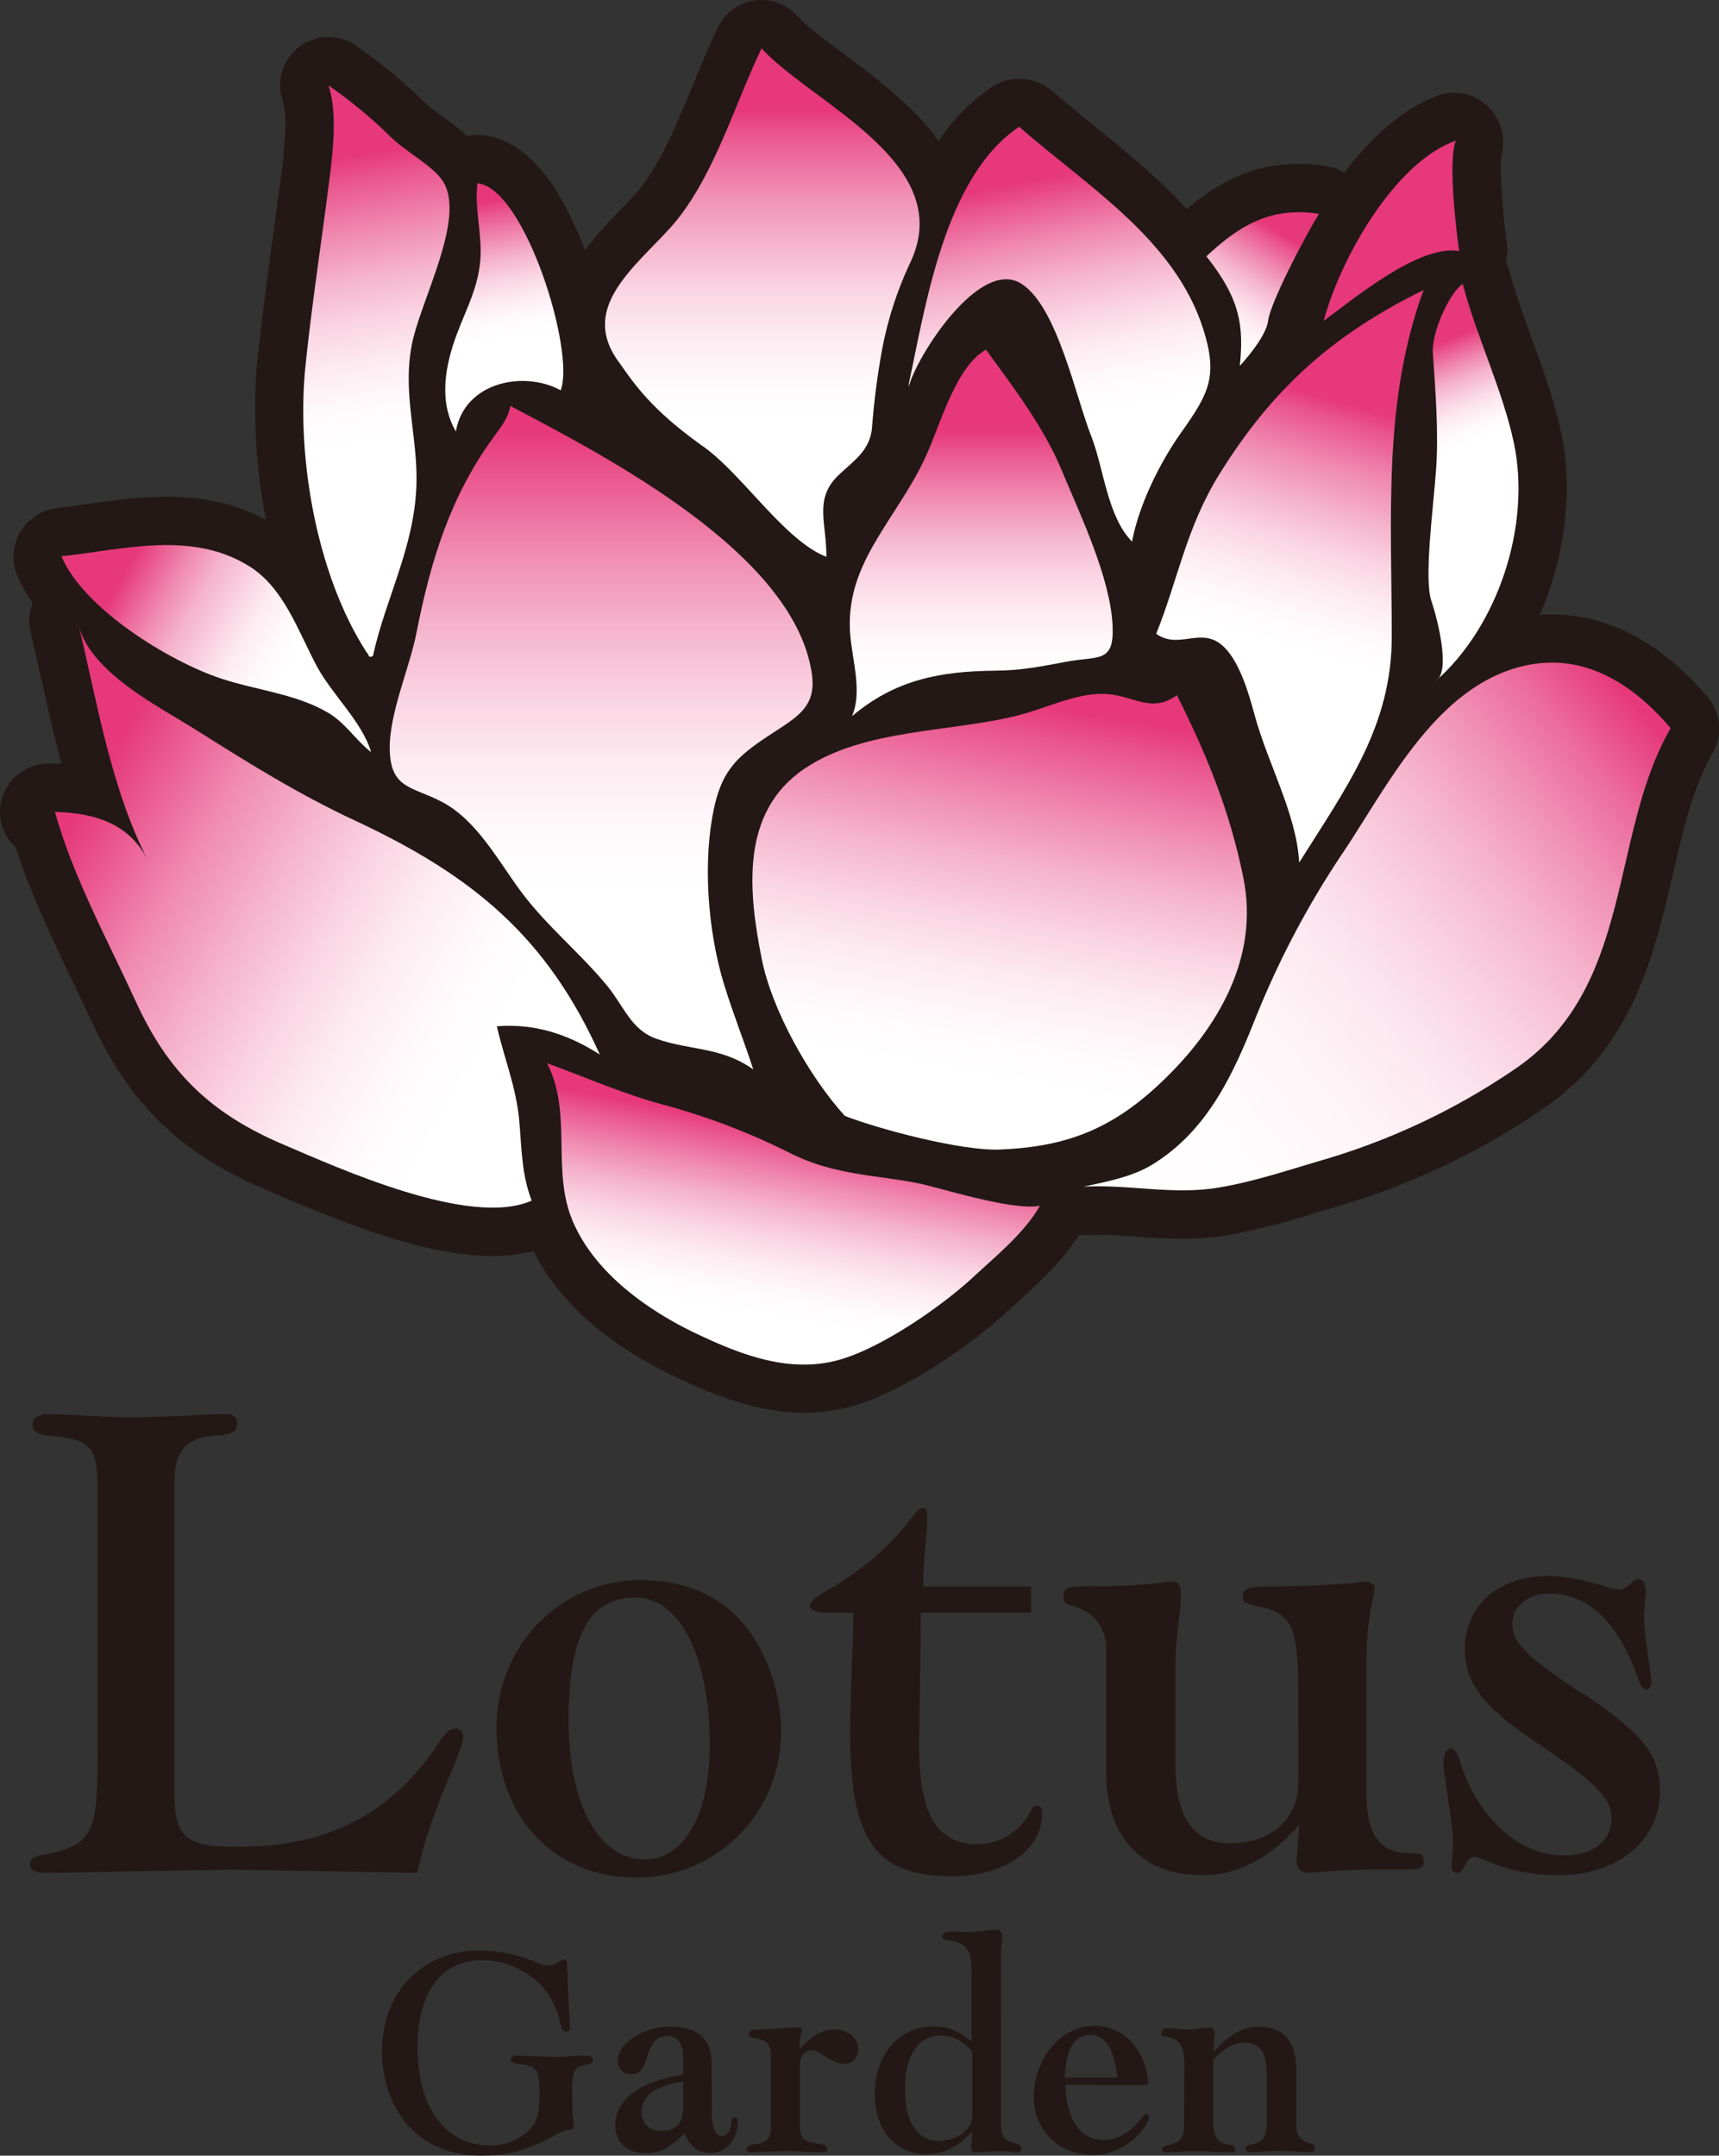
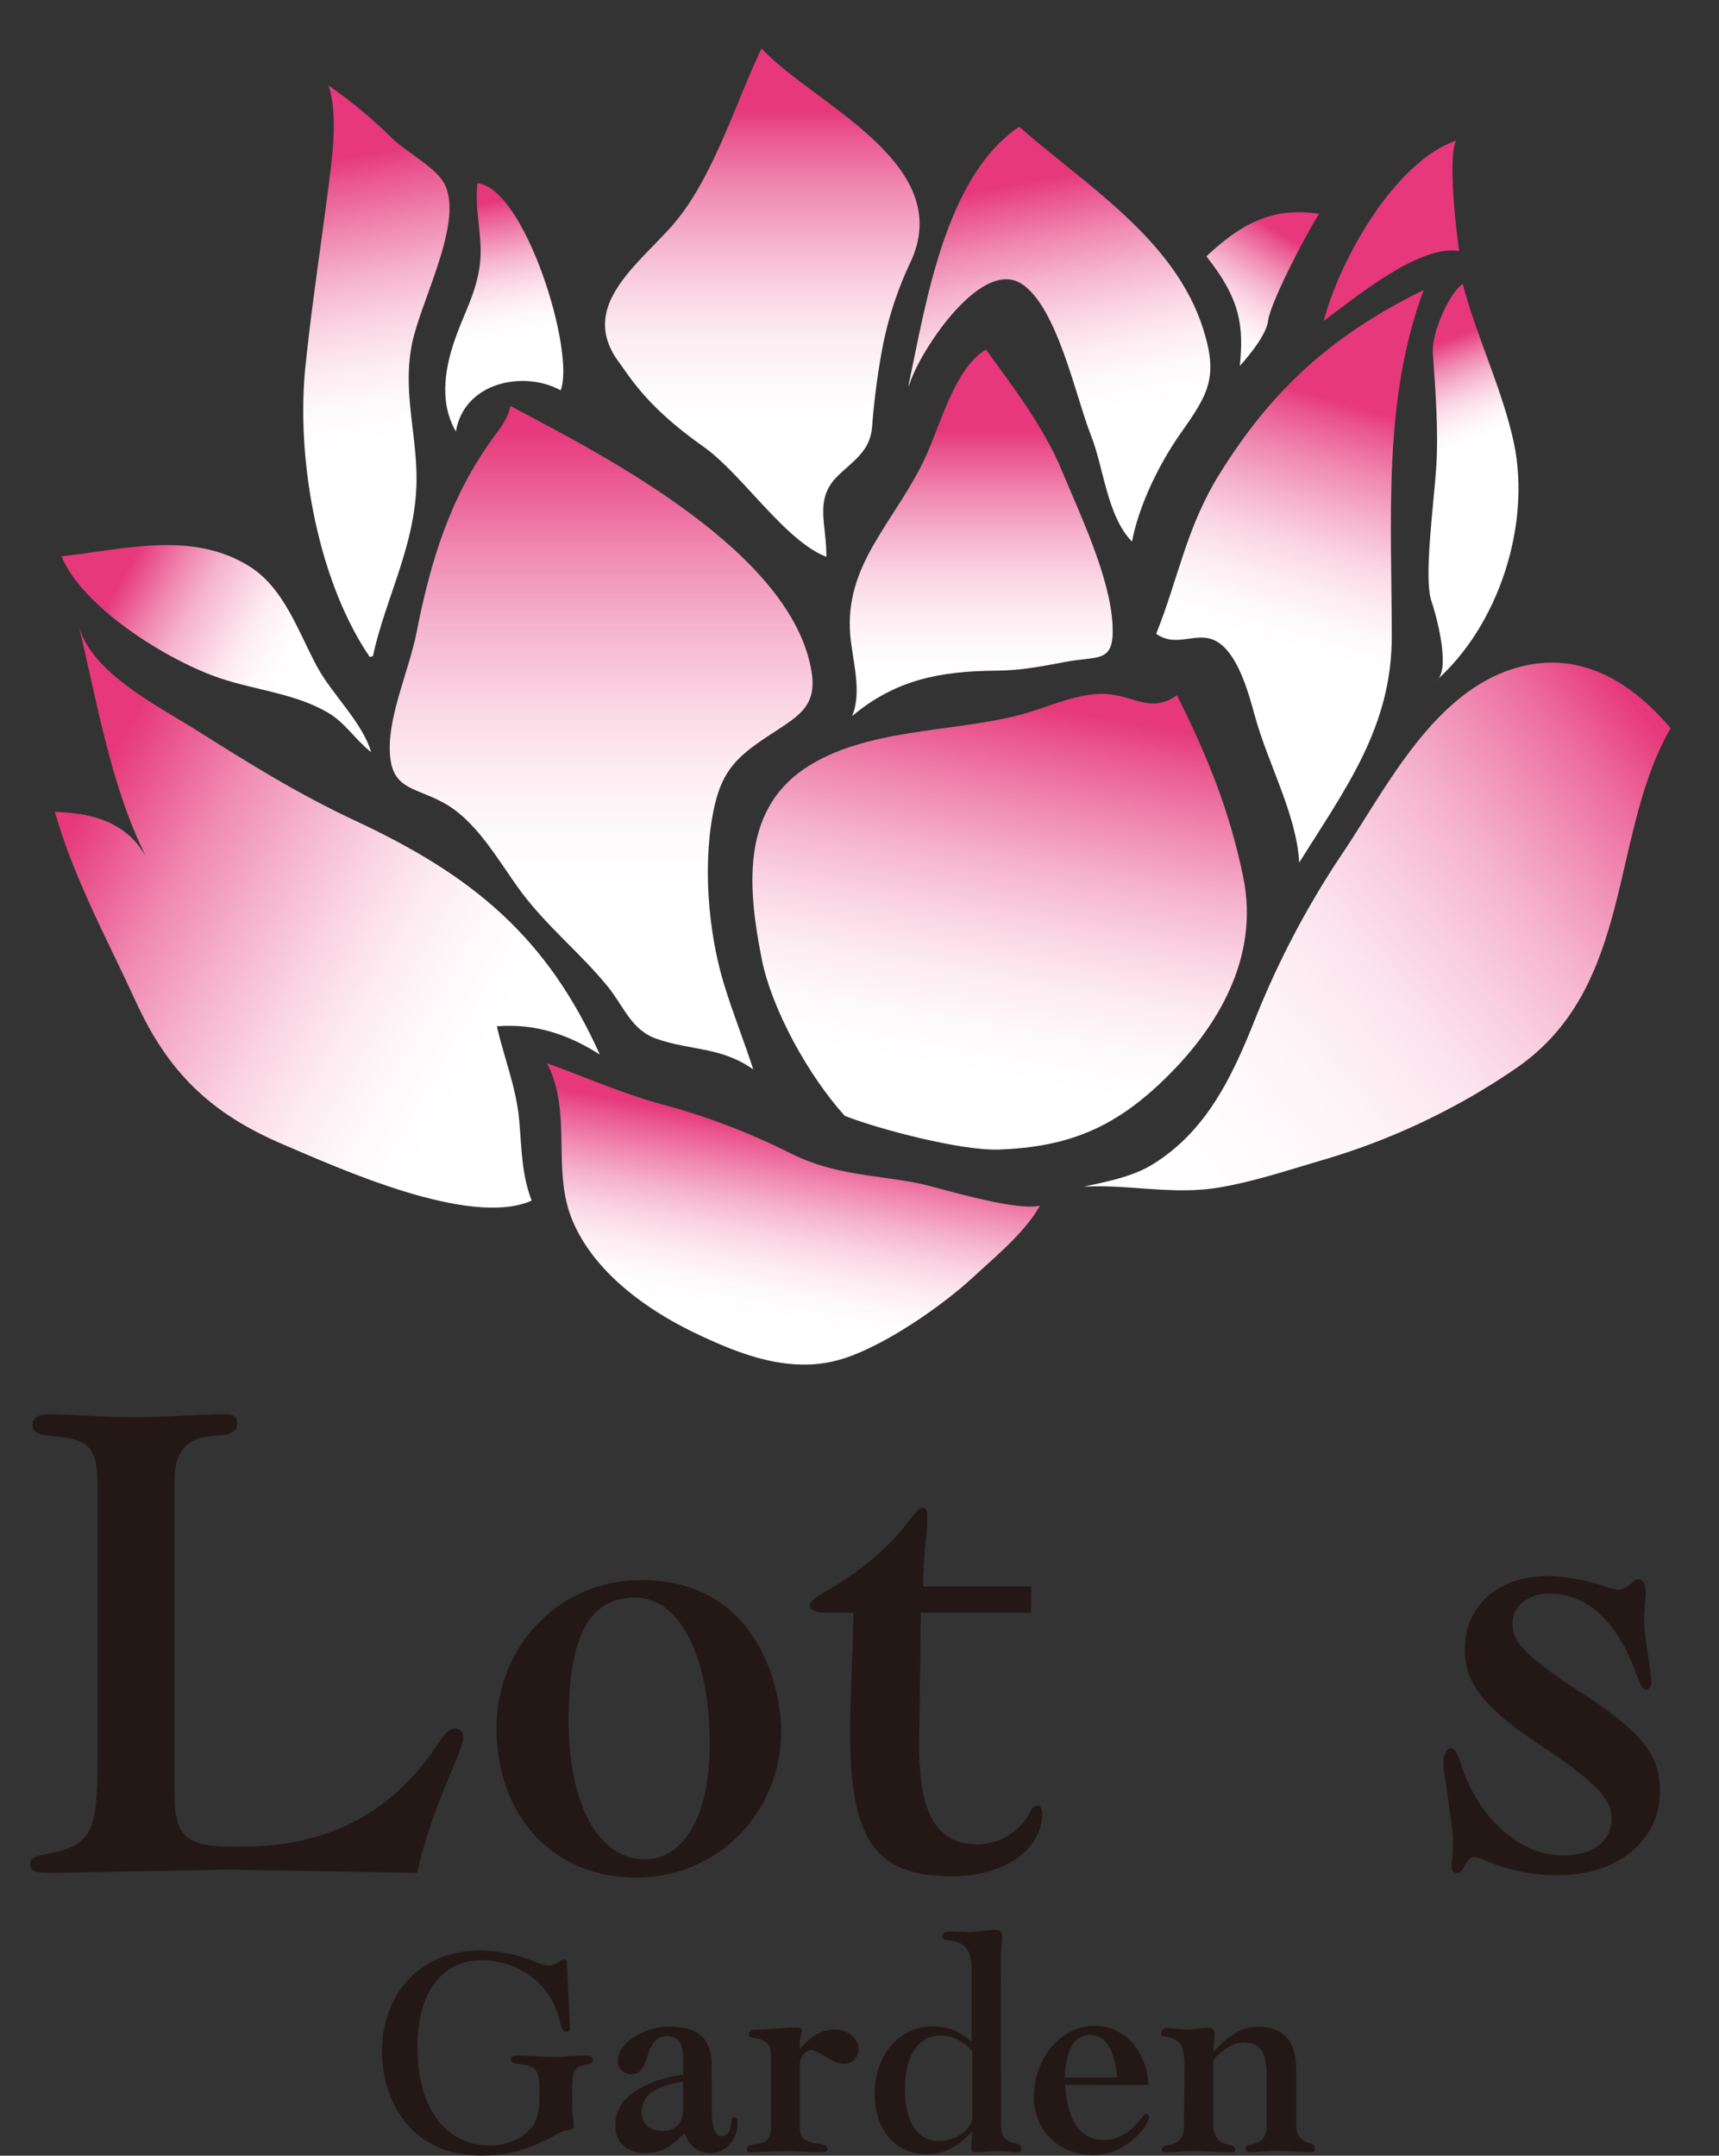
<svg xmlns="http://www.w3.org/2000/svg" xmlns:xlink="http://www.w3.org/1999/xlink" id="レイヤー_1" data-name="レイヤー 1" viewBox="0 0 405.12 507.94">
  <rect x="0" y="0" width="405.12" height="507.94" fill="#333333" stroke="none" />
  <defs>
    <style>.cls-1{fill:#231815;}.cls-2{fill:url(#linear-gradient);}.cls-3{fill:url(#linear-gradient-2);}.cls-4{fill:url(#linear-gradient-3);}.cls-5{fill:url(#linear-gradient-4);}.cls-6{fill:url(#linear-gradient-5);}.cls-7{fill:url(#linear-gradient-6);}.cls-8{fill:url(#linear-gradient-7);}.cls-9{fill:url(#linear-gradient-8);}.cls-10{fill:url(#linear-gradient-9);}.cls-11{fill:url(#linear-gradient-10);}.cls-12{fill:url(#linear-gradient-11);}.cls-13{fill:url(#linear-gradient-12);}.cls-14{fill:url(#linear-gradient-13);}.cls-15{fill:url(#linear-gradient-14);}.cls-16{fill:url(#linear-gradient-15);}</style>
    <linearGradient id="linear-gradient" x1="64.6" y1="548.6" x2="76.79" y2="479.5" gradientTransform="translate(156.47 -734.57) scale(1.85)" gradientUnits="userSpaceOnUse">
      <stop offset="0.2" stop-color="#fff" />
      <stop offset="0.28" stop-color="#fefafc" />
      <stop offset="0.38" stop-color="#fdecf2" />
      <stop offset="0.48" stop-color="#fad4e2" />
      <stop offset="0.59" stop-color="#f5b3cc" />
      <stop offset="0.7" stop-color="#f089b0" />
      <stop offset="0.82" stop-color="#ea568e" />
      <stop offset="0.88" stop-color="#e6387a" />
    </linearGradient>
    <linearGradient id="linear-gradient-2" x1="81.04" y1="553.54" x2="159.95" y2="487.33" gradientTransform="translate(156.47 -734.57) scale(1.85)" gradientUnits="userSpaceOnUse">
      <stop offset="0" stop-color="#fff" />
      <stop offset="0.21" stop-color="#fffcfd" />
      <stop offset="0.35" stop-color="#fef4f7" />
      <stop offset="0.47" stop-color="#fce5ee" />
      <stop offset="0.57" stop-color="#f9d0e0" />
      <stop offset="0.67" stop-color="#f6b5cd" />
      <stop offset="0.76" stop-color="#f193b7" />
      <stop offset="0.85" stop-color="#ec6c9d" />
      <stop offset="0.93" stop-color="#e73f7f" />
      <stop offset="0.94" stop-color="#e6387a" />
    </linearGradient>
    <linearGradient id="linear-gradient-3" x1="22.91" y1="542.05" x2="-59.53" y2="494.46" gradientTransform="translate(156.47 -734.57) scale(1.85)" gradientUnits="userSpaceOnUse">
      <stop offset="0.21" stop-color="#fff" />
      <stop offset="0.29" stop-color="#fefafc" />
      <stop offset="0.38" stop-color="#fdecf2" />
      <stop offset="0.47" stop-color="#fad4e2" />
      <stop offset="0.57" stop-color="#f5b3cc" />
      <stop offset="0.68" stop-color="#f089b0" />
      <stop offset="0.78" stop-color="#ea568e" />
      <stop offset="0.84" stop-color="#e6387a" />
    </linearGradient>
    <linearGradient id="linear-gradient-4" x1="67.95" y1="206.66" x2="67.95" y2="135.3" gradientTransform="translate(25.9 -249.98) scale(2.48)" gradientUnits="userSpaceOnUse">
      <stop offset="0.29" stop-color="#fff" />
      <stop offset="0.36" stop-color="#fefafc" />
      <stop offset="0.45" stop-color="#fdecf2" />
      <stop offset="0.54" stop-color="#fad4e2" />
      <stop offset="0.64" stop-color="#f5b3cc" />
      <stop offset="0.74" stop-color="#f089b0" />
      <stop offset="0.84" stop-color="#ea568e" />
      <stop offset="0.9" stop-color="#e6387a" />
      <stop offset="0.91" stop-color="#e6387a" />
    </linearGradient>
    <linearGradient id="linear-gradient-5" x1="206.3" y1="165.91" x2="206.3" y2="116.75" gradientTransform="translate(39.24 -35.5) scale(1.19)" gradientUnits="userSpaceOnUse">
      <stop offset="0" stop-color="#fff" />
      <stop offset="0.12" stop-color="#fefafc" />
      <stop offset="0.26" stop-color="#fdecf2" />
      <stop offset="0.42" stop-color="#fad4e2" />
      <stop offset="0.58" stop-color="#f5b3cc" />
      <stop offset="0.74" stop-color="#f089b0" />
      <stop offset="0.91" stop-color="#ea568e" />
      <stop offset="1" stop-color="#e6387a" />
    </linearGradient>
    <linearGradient id="linear-gradient-6" x1="259.6" y1="177.99" x2="281.34" y2="102.44" gradientTransform="translate(39.24 -35.5) scale(1.19)" gradientUnits="userSpaceOnUse">
      <stop offset="0.25" stop-color="#fff" />
      <stop offset="0.32" stop-color="#fefafc" />
      <stop offset="0.41" stop-color="#fdecf2" />
      <stop offset="0.51" stop-color="#fad4e2" />
      <stop offset="0.61" stop-color="#f5b3cc" />
      <stop offset="0.72" stop-color="#f089b0" />
      <stop offset="0.83" stop-color="#ea568e" />
      <stop offset="0.88" stop-color="#e6387a" />
    </linearGradient>
    <linearGradient id="linear-gradient-7" x1="-1.08" y1="491.27" x2="-48.64" y2="463.81" gradientTransform="translate(156.47 -734.57) scale(1.85)" gradientUnits="userSpaceOnUse">
      <stop offset="0.36" stop-color="#fff" />
      <stop offset="0.41" stop-color="#fefafc" />
      <stop offset="0.48" stop-color="#fdecf2" />
      <stop offset="0.54" stop-color="#fad4e2" />
      <stop offset="0.62" stop-color="#f5b3cc" />
      <stop offset="0.69" stop-color="#f089b0" />
      <stop offset="0.76" stop-color="#ea568e" />
      <stop offset="0.8" stop-color="#e6387a" />
    </linearGradient>
    <linearGradient id="linear-gradient-8" x1="0.07" y1="485.09" x2="-13.99" y2="405.32" gradientTransform="translate(156.47 -734.57) scale(1.85)" gradientUnits="userSpaceOnUse">
      <stop offset="0.39" stop-color="#fff" />
      <stop offset="0.45" stop-color="#fefafc" />
      <stop offset="0.51" stop-color="#fdecf2" />
      <stop offset="0.58" stop-color="#fad4e2" />
      <stop offset="0.65" stop-color="#f5b3cc" />
      <stop offset="0.72" stop-color="#f089b0" />
      <stop offset="0.8" stop-color="#ea568e" />
      <stop offset="0.84" stop-color="#e6387a" />
    </linearGradient>
    <linearGradient id="linear-gradient-9" x1="10.17" y1="456.41" x2="3.4" y2="418.03" xlink:href="#linear-gradient-8" />
    <linearGradient id="linear-gradient-10" x1="228.69" y1="142.96" x2="213.17" y2="58.09" gradientTransform="translate(39.24 -35.5) scale(1.19)" gradientUnits="userSpaceOnUse">
      <stop offset="0.34" stop-color="#fff" />
      <stop offset="0.41" stop-color="#fefafc" />
      <stop offset="0.49" stop-color="#fdecf2" />
      <stop offset="0.57" stop-color="#fad4e2" />
      <stop offset="0.66" stop-color="#f5b3cc" />
      <stop offset="0.75" stop-color="#f089b0" />
      <stop offset="0.84" stop-color="#ea568e" />
      <stop offset="0.89" stop-color="#e6387a" />
    </linearGradient>
    <linearGradient id="linear-gradient-11" x1="306.88" y1="127.6" x2="293.43" y2="92.93" gradientTransform="translate(39.24 -35.5) scale(1.19)" gradientUnits="userSpaceOnUse">
      <stop offset="0.12" stop-color="#fff" />
      <stop offset="0.2" stop-color="#fefafc" />
      <stop offset="0.28" stop-color="#fdecf2" />
      <stop offset="0.37" stop-color="#fad4e2" />
      <stop offset="0.47" stop-color="#f5b3cc" />
      <stop offset="0.57" stop-color="#f089b0" />
      <stop offset="0.67" stop-color="#ea568e" />
      <stop offset="0.72" stop-color="#e6387a" />
    </linearGradient>
    <linearGradient id="linear-gradient-12" x1="300.34" y1="130.14" x2="286.89" y2="95.47" gradientTransform="translate(39.24 -35.5) scale(1.19)" gradientUnits="userSpaceOnUse">
      <stop offset="0.25" stop-color="#fff" />
      <stop offset="0.32" stop-color="#fefafc" />
      <stop offset="0.4" stop-color="#fdecf2" />
      <stop offset="0.49" stop-color="#fad4e2" />
      <stop offset="0.58" stop-color="#f5b3cc" />
      <stop offset="0.67" stop-color="#f089b0" />
      <stop offset="0.76" stop-color="#ea568e" />
      <stop offset="0.81" stop-color="#e6387a" />
    </linearGradient>
    <linearGradient id="linear-gradient-13" x1="83.23" y1="158" x2="83.23" y2="101.35" gradientTransform="translate(25.9 -249.98) scale(2.48)" gradientUnits="userSpaceOnUse">
      <stop offset="0.29" stop-color="#fff" />
      <stop offset="0.35" stop-color="#fefafc" />
      <stop offset="0.43" stop-color="#fdecf2" />
      <stop offset="0.51" stop-color="#fad4e2" />
      <stop offset="0.59" stop-color="#f5b3cc" />
      <stop offset="0.68" stop-color="#f089b0" />
      <stop offset="0.77" stop-color="#ea568e" />
      <stop offset="0.81" stop-color="#e6387a" />
      <stop offset="0.87" stop-color="#e6387a" />
    </linearGradient>
    <linearGradient id="linear-gradient-14" x1="251.66" y1="98.47" x2="269.26" y2="69.49" gradientTransform="translate(39.24 -35.5) scale(1.19)" gradientUnits="userSpaceOnUse">
      <stop offset="0" stop-color="#fff" />
      <stop offset="0.09" stop-color="#fefafc" />
      <stop offset="0.19" stop-color="#fdecf2" />
      <stop offset="0.3" stop-color="#fad4e2" />
      <stop offset="0.42" stop-color="#f5b3cc" />
      <stop offset="0.54" stop-color="#f089b0" />
      <stop offset="0.67" stop-color="#ea568e" />
      <stop offset="0.73" stop-color="#e6387a" />
    </linearGradient>
    <linearGradient id="linear-gradient-15" x1="38.86" y1="576.29" x2="46.15" y2="534.95" gradientTransform="translate(156.47 -734.57) scale(1.85)" gradientUnits="userSpaceOnUse">
      <stop offset="0.26" stop-color="#fff" />
      <stop offset="0.33" stop-color="#fefafc" />
      <stop offset="0.41" stop-color="#fdecf2" />
      <stop offset="0.5" stop-color="#fad4e2" />
      <stop offset="0.59" stop-color="#f5b3cc" />
      <stop offset="0.68" stop-color="#f089b0" />
      <stop offset="0.78" stop-color="#ea568e" />
      <stop offset="0.83" stop-color="#e6387a" />
      <stop offset="0.87" stop-color="#e6387a" />
    </linearGradient>
  </defs>
  <title>名称未設定-1</title>
-   <path class="cls-1" d="M455.3,166.24c-11.58-13.7-25.37-20.36-39.56-19.36a76.27,76.27,0,0,0,6.38-29.94,62,62,0,0,0-1.27-12.69c-1.59-7.68-4.35-15.24-7-22.55-2-5.54-3.94-10.78-5.2-15.65a11.79,11.79,0,0,0-.92-2.4,10,10,0,0,0,.31-4.07c-1.2-8.57-1.8-18.3-1.28-20.81l-.3.85a12,12,0,0,0-2.59-12.19,11.33,11.33,0,0,0-11.66-3.06c-8.55,3-16.24,10-22.52,18.33a11.33,11.33,0,0,0-4.11-1.53c-14.83-2.41-25.05,3.3-33.05,10.12-6.72-7.45-14.52-13.75-21.82-19.64L300.6,23.29a11.8,11.8,0,0,0-13.85-.9A47.27,47.27,0,0,0,274.07,35.2c-6.16-8.48-15.18-15.18-22-20.24-4.57-3.4-8.9-6.62-11.34-9.27a11.39,11.39,0,0,0-18.67,2.77c-2,4.2-3.91,8.77-5.73,13.2-4.08,9.9-8.31,20.14-14.06,26.46l-3.54,3.72a91,91,0,0,0-8,9.09,85.23,85.23,0,0,0-6.47-13.52c-5.15-8.36-11.13-12.93-17.79-13.57a11.57,11.57,0,0,0-3.49.21,65,65,0,0,0-6-4.78,42.48,42.48,0,0,1-4.06-3.15,122.31,122.31,0,0,0-16.14-13.36,11.41,11.41,0,0,0-17.91,9.37,11.27,11.27,0,0,0,.61,3.65,18.66,18.66,0,0,1,.65,5.57A108.43,108.43,0,0,1,119,44.18l-.14,1.08-1.78,13.3c-1.28,9.35-2.6,19-3.59,28.64A109.23,109.23,0,0,0,113,98.52a137.81,137.81,0,0,0,2.55,26c-14.13-7.71-29.36-5.55-41.73-3.79l-7.62,1a11.69,11.69,0,0,0-8.53,5.62,11.45,11.45,0,0,0-.8,10.08,35.91,35.91,0,0,0,3.73,6.72,11.38,11.38,0,0,0-.84,4.22,11.12,11.12,0,0,0,.19,2.06c.06.38.23.71.32,1.09a3.79,3.79,0,0,1-.18-.42l2.82,12.18c1.38,6.18,2.8,12.43,4.45,18.65l-1.36,0H64.35A11.41,11.41,0,0,0,52.87,193.2v.08a11.38,11.38,0,0,0,3.64,8.31c3.47,10.53,8.21,20.65,12.91,30.46l5,10.53c8.82,19.35,21,31.19,40.71,39.58l2.47,1.06c20.92,9,44.3,18,61,13.56,7.36,14.76,21.9,24.16,33.23,29.56,13.18,6.28,27.5,11.44,42.88,6.7,11.65-3.59,26.7-13.8,35.54-22l2.66-2.43c4.88-4.4,10.33-9.38,14.2-15.63a12,12,0,0,0,1.8.06,96.17,96.17,0,0,1,12,.37c6.29.45,13.42.95,21-.29a166.08,166.08,0,0,0,21-5.33l5.05-1.5a170.57,170.57,0,0,0,48.74-23.14c21-14.45,26-36.14,30.45-55.28,2.44-10.53,4.74-20.48,9.39-28.53A11.41,11.41,0,0,0,455.3,166.24Z" transform="translate(-52.87 -2)" />
  <path class="cls-2" d="M288.39,272.87c16.07-.62,26.81-5,38.38-16.06,13.25-12.65,22.92-29.32,19.12-48-3.16-15.59-8.52-28.8-15.65-43-6,4.35-10.2.11-16.64-.29-6.73-.4-13.76,3.22-20.64,5-15.86,4.09-36.41,3.08-50.52,12.62-15.12,10.24-13.21,28.78-10.07,44.73,2.4,12.19,11.27,27.89,19.59,37.06C260,268.1,279.54,273.22,288.39,272.87Z" transform="translate(-52.87 -2)" />
  <path class="cls-3" d="M308.25,281.62c10.81-.59,20.93,2,31.76.22,8.37-1.39,16.5-4.14,24.67-6.53a160.08,160.08,0,0,0,45.48-21.59c27.94-19.21,21.88-54.95,36.43-80.12-9.11-10.78-21.43-18.69-36.61-14.16-19.17,5.71-30.09,27.66-40.35,43.08a209.17,209.17,0,0,0-21,39.7c-5.42,13.6-11.48,26.41-24.26,34.23C319.56,279.37,313.48,280.47,308.25,281.62Z" transform="translate(-52.87 -2)" />
  <path class="cls-4" d="M65.81,193.28c4.23,15.24,12.41,30.22,19,44.57,7.65,16.79,17.68,26.53,34.8,33.82,13,5.54,44,19.68,58.56,13.24-2.39-6.29-2.31-11.86-2.94-19-.7-7.72-3.63-14.85-5.26-22.08,9-.74,16.9,1.95,24.26,6.65-12.43-27.63-29.83-42.1-57.43-55-13.41-6.23-25.13-13.54-37.31-21.22-9.47-6-26.18-14.15-28.32-25.95C75.84,167.7,79,188,88,205.27c-4.71-9.88-13.83-11.92-23.76-12" transform="translate(-52.87 -2)" />
  <path class="cls-5" d="M230.4,254c-7.65-5.42-14.85-4.41-22.81-7.23-6-2.09-7.69-7.68-11.59-12.44-6.36-7.75-14.19-14-20.31-22.19-5.45-7.36-10.48-16.92-18.72-21.22-6.92-3.62-12.12-3-12.25-12.42-.12-8.51,4.66-19,6.3-27.39,3.34-17,7.95-32,18-45.87,1.78-2.45,3.62-4.65,4.11-7.59,23,12.12,66.44,34.6,71,62.62,1.4,8.52-3.47,10.66-10.58,15.39-6.8,4.54-10.31,7.8-12.23,16-3,13.11-1.61,29.72,2.1,42C225.63,240.89,228.16,247.11,230.4,254Z" transform="translate(-52.87 -2)" />
  <path class="cls-6" d="M253.67,170.75c10.12-8.52,20.59-10.6,33.85-10.72,6.14-.05,10.72-1,16.45-2.07,7.7-1.48,11.56.48,11.1-8.62-.56-11.38-7.65-26.09-12.07-36.72-4.15-10-11.47-19.6-17.76-28.24-7.19,4.09-10.73,17.62-14.19,25.17-3.36,7.39-8.14,13.6-12.2,20.65-3.92,6.77-6.27,13.43-5.6,21.43C253.76,157.67,256.12,165.06,253.67,170.75Z" transform="translate(-52.87 -2)" />
  <path class="cls-7" d="M359.06,205.24c11-17.55,21.81-32,21.81-53.22,0-27.74-2.18-55.49,7.52-81.69C367,80.84,352.8,93.54,340.3,113.64c-7.89,12.68-9.77,24.84-14.95,37.7,5.14,3.68,10.09-1.32,15,2.28,4.57,3.37,6.88,12.1,8.24,17C351.68,182,358.41,193.79,359.06,205.24Z" transform="translate(-52.87 -2)" />
  <path class="cls-8" d="M140.33,179.24c-2-7-9.3-13.71-12.79-20.25-4.42-8.27-7.75-18.45-15.89-23.54-13.7-8.57-30-3.88-44.29-2.37,5.09,12.29,25.4,24.76,37.52,28.78,8.28,2.76,17.57,3.58,25.17,8C134.23,172.27,136.37,176.07,140.33,179.24Z" transform="translate(-52.87 -2)" />
  <path class="cls-9" d="M139.39,155.88c-11.86-18.15-16.73-46.15-14.54-67.51,1.43-13.94,3.57-27.9,5.34-41.66.94-7.36,2.43-17.66.09-24.58a110.52,110.52,0,0,1,14.65,12.12c3.39,3.34,9.51,6.59,12,10,6.27,8.46-5,28.36-7.05,39.21-2.29,12.24,2,23,1,35.1-1,13.51-7.32,25.19-10.11,38-1.29.67-.88-.55-1.39-.64" transform="translate(-52.87 -2)" />
  <path class="cls-10" d="M160.31,103.67c2-11.74,16.14-14.42,24.69-9.7,3.51-9-8.4-47.7-19.6-48.78-.79,5.93,1.2,12.13.65,18.26-.57,6.39-3.13,11-5.35,16.85C157.8,87.87,156.14,96.53,160.31,103.67Z" transform="translate(-52.87 -2)" />
  <path class="cls-11" d="M267.06,92.38c4-18.64,8.52-48.82,26-60.51,15.82,13.87,36.68,26.49,43.39,47.7,3.49,11.06,1.37,15.08-5.17,24.29-5.22,7.35-10,17.2-11.63,25.75-5.84-5.92-6.64-17.27-9.59-24.79-3.7-9.33-8-30.54-16.45-35.95-9.92-6.35-24.95,17.48-26.57,24.28" transform="translate(-52.87 -2)" />
  <path class="cls-12" d="M396,35.13c-14.58,5.1-27.41,28.19-31.17,42.49,7.13-5.28,22.7-18.18,31.93-16.45C396.73,61.17,393.78,40.22,396,35.13Z" transform="translate(-52.87 -2)" />
  <path class="cls-13" d="M397.6,68.91c3.12,12.08,9.5,25.23,12.09,37.66,4,19.32-3.75,42.92-18.38,55.82,3.32-2.06.67-13.48-1.11-18.8s.45-21.76,1.11-30.91c.65-8.92-.18-18.94-.76-27.54C390.2,80.1,394.78,70.59,397.6,68.91Z" transform="translate(-52.87 -2)" />
  <path class="cls-14" d="M247.63,133.23c.05-8-3-13.73,2.89-19.29,3.77-3.59,7.39-5.78,7.87-11.28a177.15,177.15,0,0,1,2.24-17.61,85,85,0,0,1,6.9-21.46c10.7-23.31-23.26-37.22-35.18-50.19-6.45,13.42-11.61,31.39-21.62,42.39-8.63,9.48-21.33,18.94-12,31.54,3,4.13,6.89,10.71,19.89,19.89,9.17,6.48,19.25,22.28,29.06,26" transform="translate(-52.87 -2)" />
  <path class="cls-15" d="M337.18,62.4c7.69-7.21,15.2-11.82,26.55-10-3.56,5.64-11.55,21.17-12,25.17s-6.67,10.65-6.67,10.65C346,78.93,345.26,72.53,337.18,62.4Z" transform="translate(-52.87 -2)" />
  <path class="cls-16" d="M269.6,280.89c-10.16-2.1-19.91-1.86-30.6-7.22a157.42,157.42,0,0,0-29-11.15c-9.59-2.49-18.95-6.62-28.22-10,6,11.61,1.14,24.82,5.81,36.59,5,12.51,17.63,21.49,29.1,27,10.62,5.06,22.57,9.82,34.63,6.11,9.84-3,23.54-12.43,31.13-19.49,5.24-4.87,11.91-10.27,15.5-16.63C291.83,287.43,274.44,281.89,269.6,280.89Z" transform="translate(-52.87 -2)" />
  <path class="cls-1" d="M94,424.79c0,9.91,2.81,12.34,13.65,12.34,9.91,0,32.71,0,48.6-24.49,1.87-2.61,2.62-3.36,4.11-3.36a1.9,1.9,0,0,1,1.69,2.05c0,1.12-.94,3.74-2.62,7.67-3.74,9-6.17,15.14-8.23,24.3l-44.3-.75-41.69.75c-4.11,0-5.23-.37-5.23-2.06s1.5-1.87,4.11-2.43c11.78-2.24,11.78-6.35,11.78-27.1V352.45c0-9-1.68-11.22-9.91-12-4.3-.38-5.42-.94-5.42-2.81,0-1.49,1.5-2.43,3.74-2.43,2.06,0,15.89.75,18.88.75,7.48,0,19.81-.75,22.06-.75,1.87,0,3.55,0,3.55,2.25,0,1.68-1.12,2.61-4.86,2.8-4.3.37-9.91,1.12-9.91,10.65Z" transform="translate(-52.87 -2)" />
  <path class="cls-1" d="M202.57,378.43c10.65,0,17.57,14.21,17.57,34.59,0,16.63-6,27.1-15.33,27.1-10.84,0-17.94-12.9-17.94-32.71C186.87,385.35,193,378.43,202.57,378.43Zm1.31-4.11c-19.26,0-34,15.7-34,34.77,0,20.94,13.45,35.33,32.89,35.33,19.26,0,34.21-15.33,34.21-34.58C237,401.43,232.48,374.32,203.88,374.32Z" transform="translate(-52.87 -2)" />
  <path class="cls-1" d="M254,382h-6.92c-1.86,0-3.36-.75-3.36-1.69,0-.74.94-1.68,3.18-3,3.55-2.05,12.9-7.48,19.81-16.45,2.06-2.62,2.81-3.55,3.55-3.55,1.13,0,1.13.56,1.13,3.18s-.94,8.22-.94,15.33h25.42V382h-26c0,2.05-.19,19.62-.37,28.41-.38,16.82,2.8,26.17,13.83,26.17a14.08,14.08,0,0,0,12.52-8,1.76,1.76,0,0,1,1.5-1.12c.75,0,1.12.75,1.12,1.87,0,8.6-9,14.77-21.12,14.77-18.14,0-24.12-8.23-24.12-34,0-3.18.19-11,.57-19.63Z" transform="translate(-52.87 -2)" />
-   <path class="cls-1" d="M358.84,400.31c0-15.15-1.68-18.32-9.54-19.82-2.61-.56-3.55-.93-3.55-2.06,0-1.68.94-2.61,4.68-2.61,12.33,0,17.57-.56,21.12-.75a21.35,21.35,0,0,1,3-.38c1.31,0,2.24.38,2.24,1.69,0,1.68-1.87,6.54-1.87,16.63v31.6c0,9.34,2.81,13.64,9.35,14l3,.18c.56,0,1.12.75,1.12,1.68,0,1.87-.75,2.06-5.23,2.06H376.6c-3.74,0-7.29.19-10.1.38s-4.67.37-5.23.37a2.51,2.51,0,0,1-2.81-2.62c0-1.31.56-7.29.56-8.6-7.29,8-14.2,11.78-23.18,11.78-13.83,0-22.24-9.16-22.24-23.74v-29c0-5.43-2.62-9-7.29-10.47-2.24-.56-2.8-.94-2.8-2.25,0-2.43,1.12-2.61,5.6-2.61a144.33,144.33,0,0,0,16.83-.75,14.18,14.18,0,0,1,3-.38c1.68,0,2.24.75,2.24,3.18,0,4.3-1.31,9-1.31,18.32v21.12c0,12.9,4.12,19.07,12.9,19.07,9.72,0,16.08-5.79,16.08-14.39Z" transform="translate(-52.87 -2)" />
  <path class="cls-1" d="M426.5,401.43c13.65,9.16,17.58,14.2,17.58,22.61,0,11.59-9.91,19.82-23.93,19.82a43.23,43.23,0,0,1-17.39-3.55,8.38,8.38,0,0,0-2.43-.75c-.75,0-1.49.56-2.24,2.06-.75,1.31-1.12,1.68-1.68,1.68-1.5,0-1.68-.75-1.31-3.37a35.34,35.34,0,0,0,.19-4.48c0-2.81-2.25-16.27-2.25-17.76,0-2.24.75-3.74,1.69-3.74s1.68,1.12,2.61,4.3c4.3,12.52,13.83,20.94,23.93,20.94,6.92,0,11.4-3.18,11.4-8.79,0-4.48-3.92-8.6-16.26-16.82-13.83-9.16-18.32-14.77-18.32-23,0-10.29,8-17.2,19.44-17.2,4.11,0,7.85.74,13.09,2.24a11.94,11.94,0,0,0,3.73.93c.94,0,1.69-.37,3-1.49.75-.75,1.13-.94,1.69-.94,1.12,0,1.68,1.13,1.68,3.18,0,.94-.37,3.55-.37,6.54,0,3.56,1.68,12.16,1.68,14.59,0,.93-.56,1.68-1.12,1.68-.94,0-1.31-.75-2.43-3.74C434,384,426.88,377.5,418.09,377.5c-5.23,0-8.78,3-8.78,7.1,0,4.3,2.8,7.29,14.76,15.33Z" transform="translate(-52.87 -2)" />
  <path class="cls-1" d="M187.19,479.89a.76.76,0,0,1-.8.81c-.8,0-1-.32-1.53-2.17a18.35,18.35,0,0,0-5-9.29,19.89,19.89,0,0,0-13.3-5.37c-9.61,0-15.3,7.61-15.3,20.43,0,14.34,6.57,23.24,17.14,23.24a13,13,0,0,0,9.13-3.53c1.93-1.92,2.49-4,2.49-9,0-5.21-.64-6.17-4.57-6.65-1.68-.16-2.16-.48-2.16-1.12s.56-.89,1.44-.89,7.53.33,9.05.33c2.09,0,5-.33,6.49-.33,1.28,0,2.33,0,2.33,1.13,0,.56-.4.8-1.52,1-2.89.48-3.37,1.36-3.37,6.49,0,1.28.08,3.36.08,4.64,0,.56.32,3.13.32,3.21,0,.64-.24,1-1,1a8.5,8.5,0,0,0-3.21,1.2c-7.85,4.33-12.73,4.89-17.62,4.89-17.22,0-23.39-13.78-23.39-24.36,0-14.18,9.45-23.95,23.07-23.95a34.35,34.35,0,0,1,12.74,2.56,12.76,12.76,0,0,0,3.6,1,3.87,3.87,0,0,0,2.25-.88c.64-.4.88-.56,1.28-.56s.64.16.64,1Z" transform="translate(-52.87 -2)" />
  <path class="cls-1" d="M213.87,498.64c0,3.69-1.61,5.45-5.05,5.45-2.89,0-4.73-1.68-4.73-4.33,0-3.92,3-6.16,9.78-7.29Zm6.72-10.09c0-6.09-3.12-9-9.85-9-6.33,0-12.26,3.93-12.26,8a3,3,0,0,0,3.05,3.2c1.92,0,2.8-.88,3.84-4.08,1.12-3.61,2.41-4.89,4.73-4.89,2.56,0,3.77,1.68,3.77,5.13v3.92c-7.94,1.28-16,4.65-16,11.94,0,4.08,2.81,6.57,7.13,6.57,3.45,0,5.45-1.05,9.22-4.73,1,2.89,3,4.73,6.08,4.73,3.61,0,6.41-3.21,6.41-7.21,0-.89-.24-1.2-.72-1.2-.72,0-.72.56-.8,1.2,0,1.92-1,3.2-2.16,3.2-1.6,0-2.41-2-2.41-5.93Z" transform="translate(-52.87 -2)" />
-   <path class="cls-1" d="M234.55,486.3c0-2.48-1.12-3.68-3.76-4.08-1.12-.16-1.44-.32-1.44-.72,0-1.28,1.28-1.28,2.48-1.28s7.21-.49,8.57-.49c1.12,0,1.52.16,1.52.81,0,.08-.08.16-.24.8a9.52,9.52,0,0,0-.32,3.44c2.89-3.2,5.29-4.56,8.17-4.56,3.21,0,5.61,2,5.61,4.56a3.3,3.3,0,0,1-3.44,3.53c-1.12,0-2.17-.4-4.25-1.68-1.36-.81-2.32-1.53-3.44-1.53-1.45,0-2.65,1.61-2.65,3.61V503c0,2.8,1,3.68,4.17,4.08,1.76.24,2.32.57,2.32,1.28s-.48.81-1.76.81c-1.12,0-6.41-.32-7.93-.32s-7.77.32-8.17.32c-.72,0-1.13-.16-1.13-.72,0-.72.49-1,2.09-1.21s3.6-.56,3.6-3.84Z" transform="translate(-52.87 -2)" />
+   <path class="cls-1" d="M234.55,486.3c0-2.48-1.12-3.68-3.76-4.08-1.12-.16-1.44-.32-1.44-.72,0-1.28,1.28-1.28,2.48-1.28s7.21-.49,8.57-.49c1.12,0,1.52.16,1.52.81,0,.08-.08.16-.24.8a9.52,9.52,0,0,0-.32,3.44c2.89-3.2,5.29-4.56,8.17-4.56,3.21,0,5.61,2,5.61,4.56a3.3,3.3,0,0,1-3.44,3.53c-1.12,0-2.17-.4-4.25-1.68-1.36-.81-2.32-1.53-3.44-1.53-1.45,0-2.65,1.61-2.65,3.61V503c0,2.8,1,3.68,4.17,4.08,1.76.24,2.32.57,2.32,1.28s-.48.81-1.76.81c-1.12,0-6.41-.32-7.93-.32s-7.77.32-8.17.32c-.72,0-1.13-.16-1.13-.72,0-.72.49-1,2.09-1.21s3.6-.56,3.6-3.84" transform="translate(-52.87 -2)" />
  <path class="cls-1" d="M282,500.89c0,3-4.17,5.6-7.77,5.6-5.21,0-8.09-4.48-8.09-12.42,0-7.61,3.2-12.41,8.25-12.41,3,0,5.29,1.12,7.61,3.68Zm6.73-37.34c0-2.24.32-3.76.32-5s-.48-1.84-1.52-1.84c-.64,0-5.21.56-6.17.56-.8,0-3.44-.16-4-.16-1.76,0-2.4.32-2.4,1.29,0,.56.56.64,1.52.8,3.93.48,5.37,2.32,5.37,6.89v17c-3.29-2.72-5.61-3.6-9.21-3.6-7.85,0-13.62,6.72-13.62,15.86,0,8.57,4.89,14.26,12.26,14.26,4,0,7.21-1.61,10.73-5.37,0,.64-.24,3.37-.24,3.93,0,.8.4,1,1.44,1,.72,0,3.29-.32,5-.32s3.52.32,4.08.32c.89,0,1.29-.16,1.29-.88s-.4-1.05-1.76-1.37c-2.09-.4-3.05-1.76-3.05-4.08Z" transform="translate(-52.87 -2)" />
  <path class="cls-1" d="M303.81,491.51c.32-6.81,2.25-10,6-10,3.53,0,5.53,3,6.41,10Zm19.71,1.77a17.12,17.12,0,0,0-1.6-6.57c-2.25-4.65-6.33-7.37-11.14-7.37-7.85,0-14.26,7.61-14.26,16.82,0,7.85,5.93,13.62,14,13.62s13.14-7.13,13.14-9a.73.73,0,0,0-.8-.65c-.24,0-.48.4-1,1-2.57,3.36-5.61,5.12-8.73,5.12-5.61,0-8.74-4.4-9.22-13Z" transform="translate(-52.87 -2)" />
  <path class="cls-1" d="M332,488.39c0-4.33-1.2-6.09-4.32-6.49-.72-.08-1.13-.16-1.13-.64,0-.8.41-1.37,1.21-1.37s1.44.09,2.32.17,1.76.16,2.72.16a17,17,0,0,0,2.65-.24,14.29,14.29,0,0,1,2.4-.16,1.2,1.2,0,0,1,1.28,1.2c0,.88-.32,3.44-.24,4.48,3.53-3.92,6.73-5.93,10.42-5.93,6.25,0,9.05,3.45,9.05,10.42v12.58c0,2.56,1,3.84,3,4.4,1,.24,1.37.49,1.37,1.29s-.4.88-1.61.88c-1,0-4.48-.32-6.8-.32s-6,.32-6.9.32c-.64,0-1-.32-1-.81s.4-.87,1.21-1c2.24-.48,3.76-1.12,3.76-5V491c0-5.45-1.52-7.69-5.21-7.69-2.4,0-4.16.8-7.37,4v14.82c0,3.28,1.05,4.72,3.53,5.2.88.17,1.6.33,1.6,1.13,0,.48-.16.72-1,.72-2.88,0-6.09-.32-8.73-.32-1.53,0-5.21.32-6.49.32-.65,0-1-.24-1-.72s.31-.8,1.36-1c2.8-.41,3.84-1.77,3.84-4.89Z" transform="translate(-52.87 -2)" />
</svg>